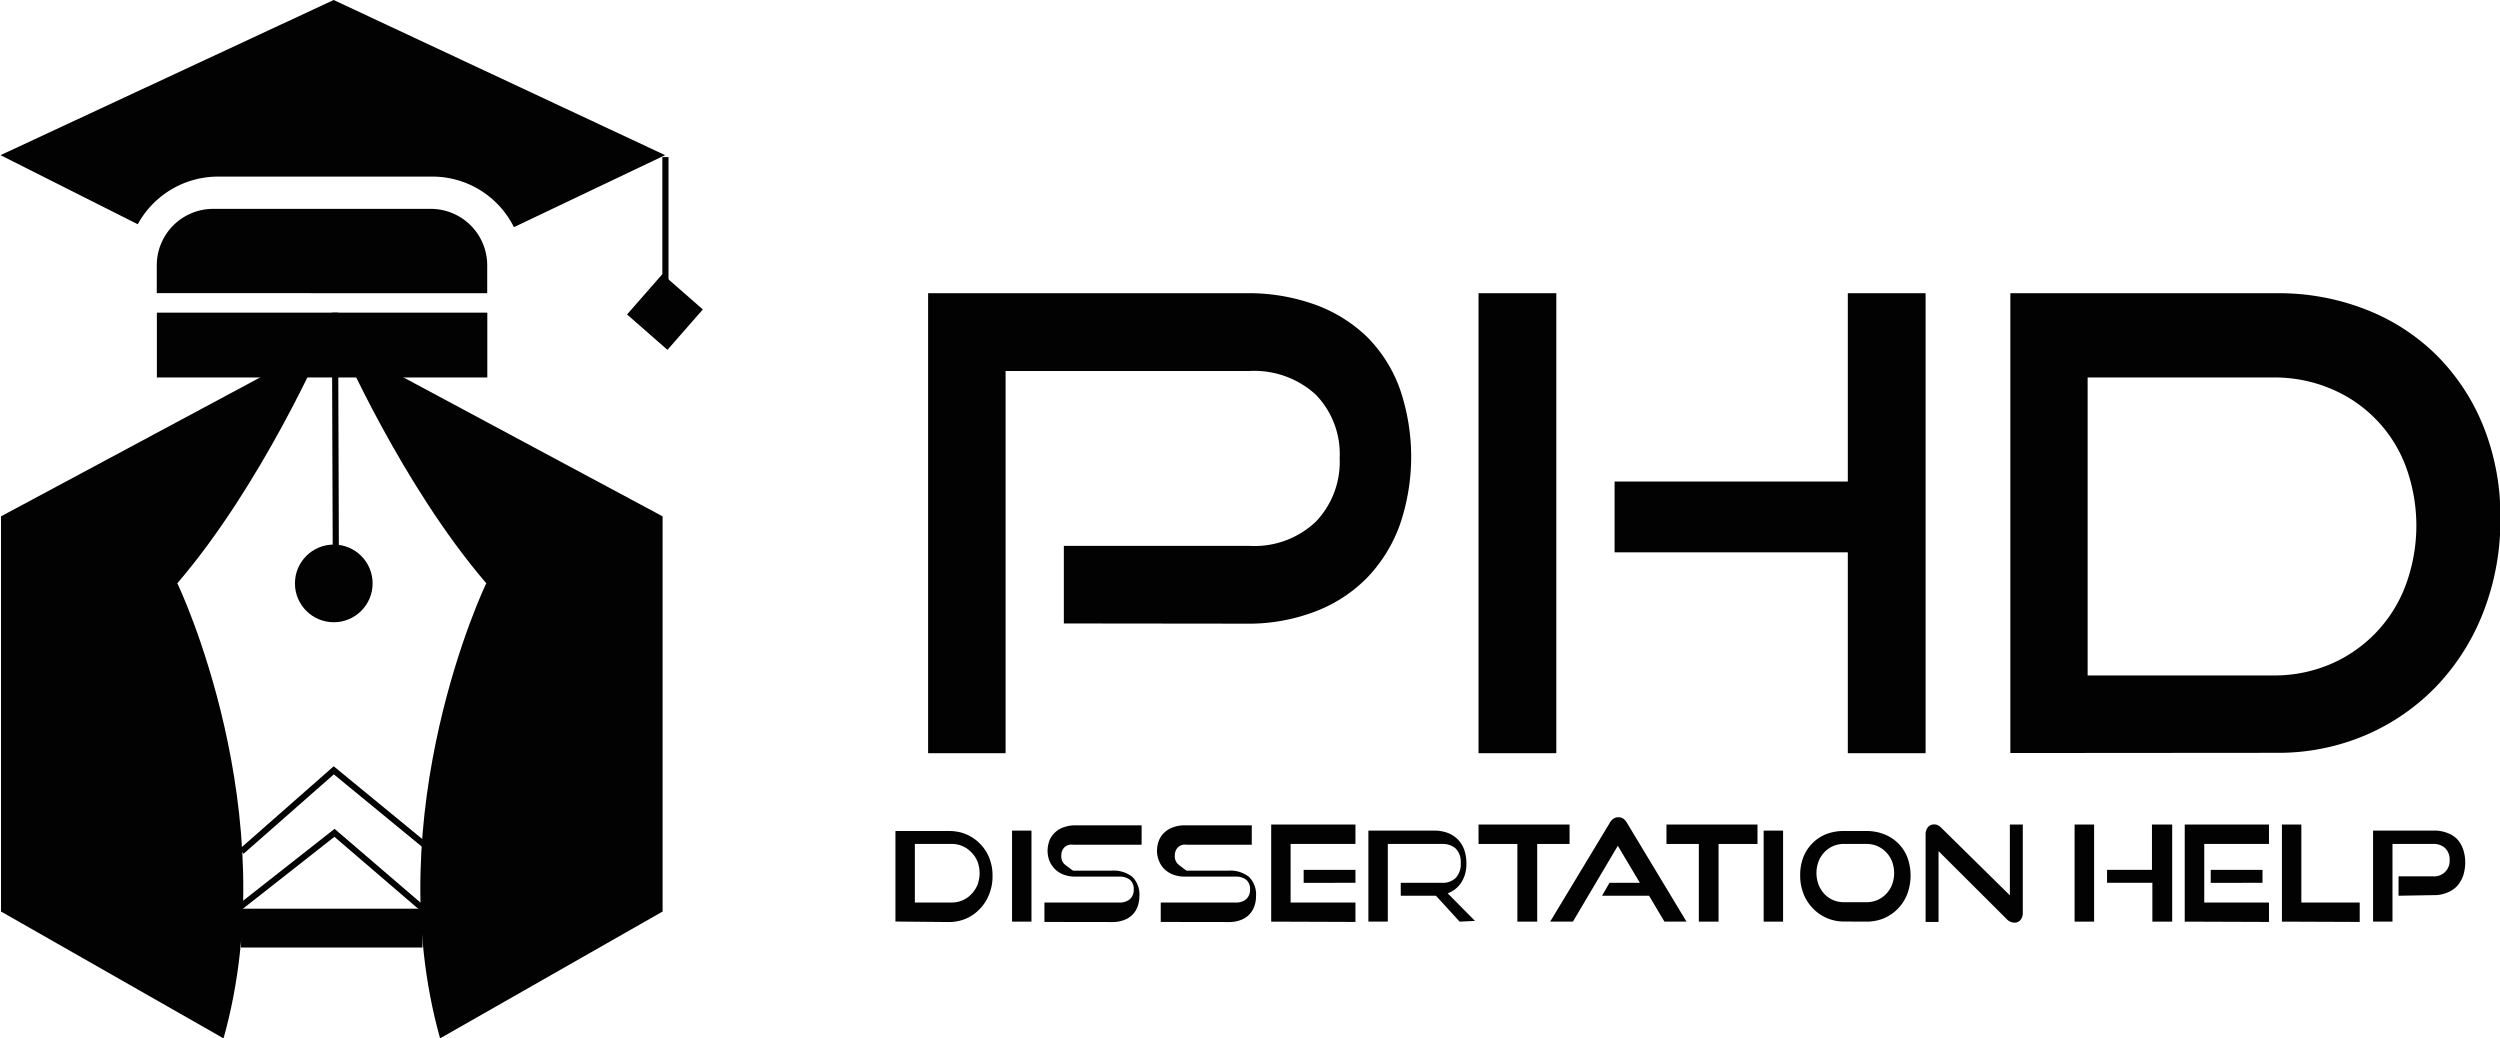
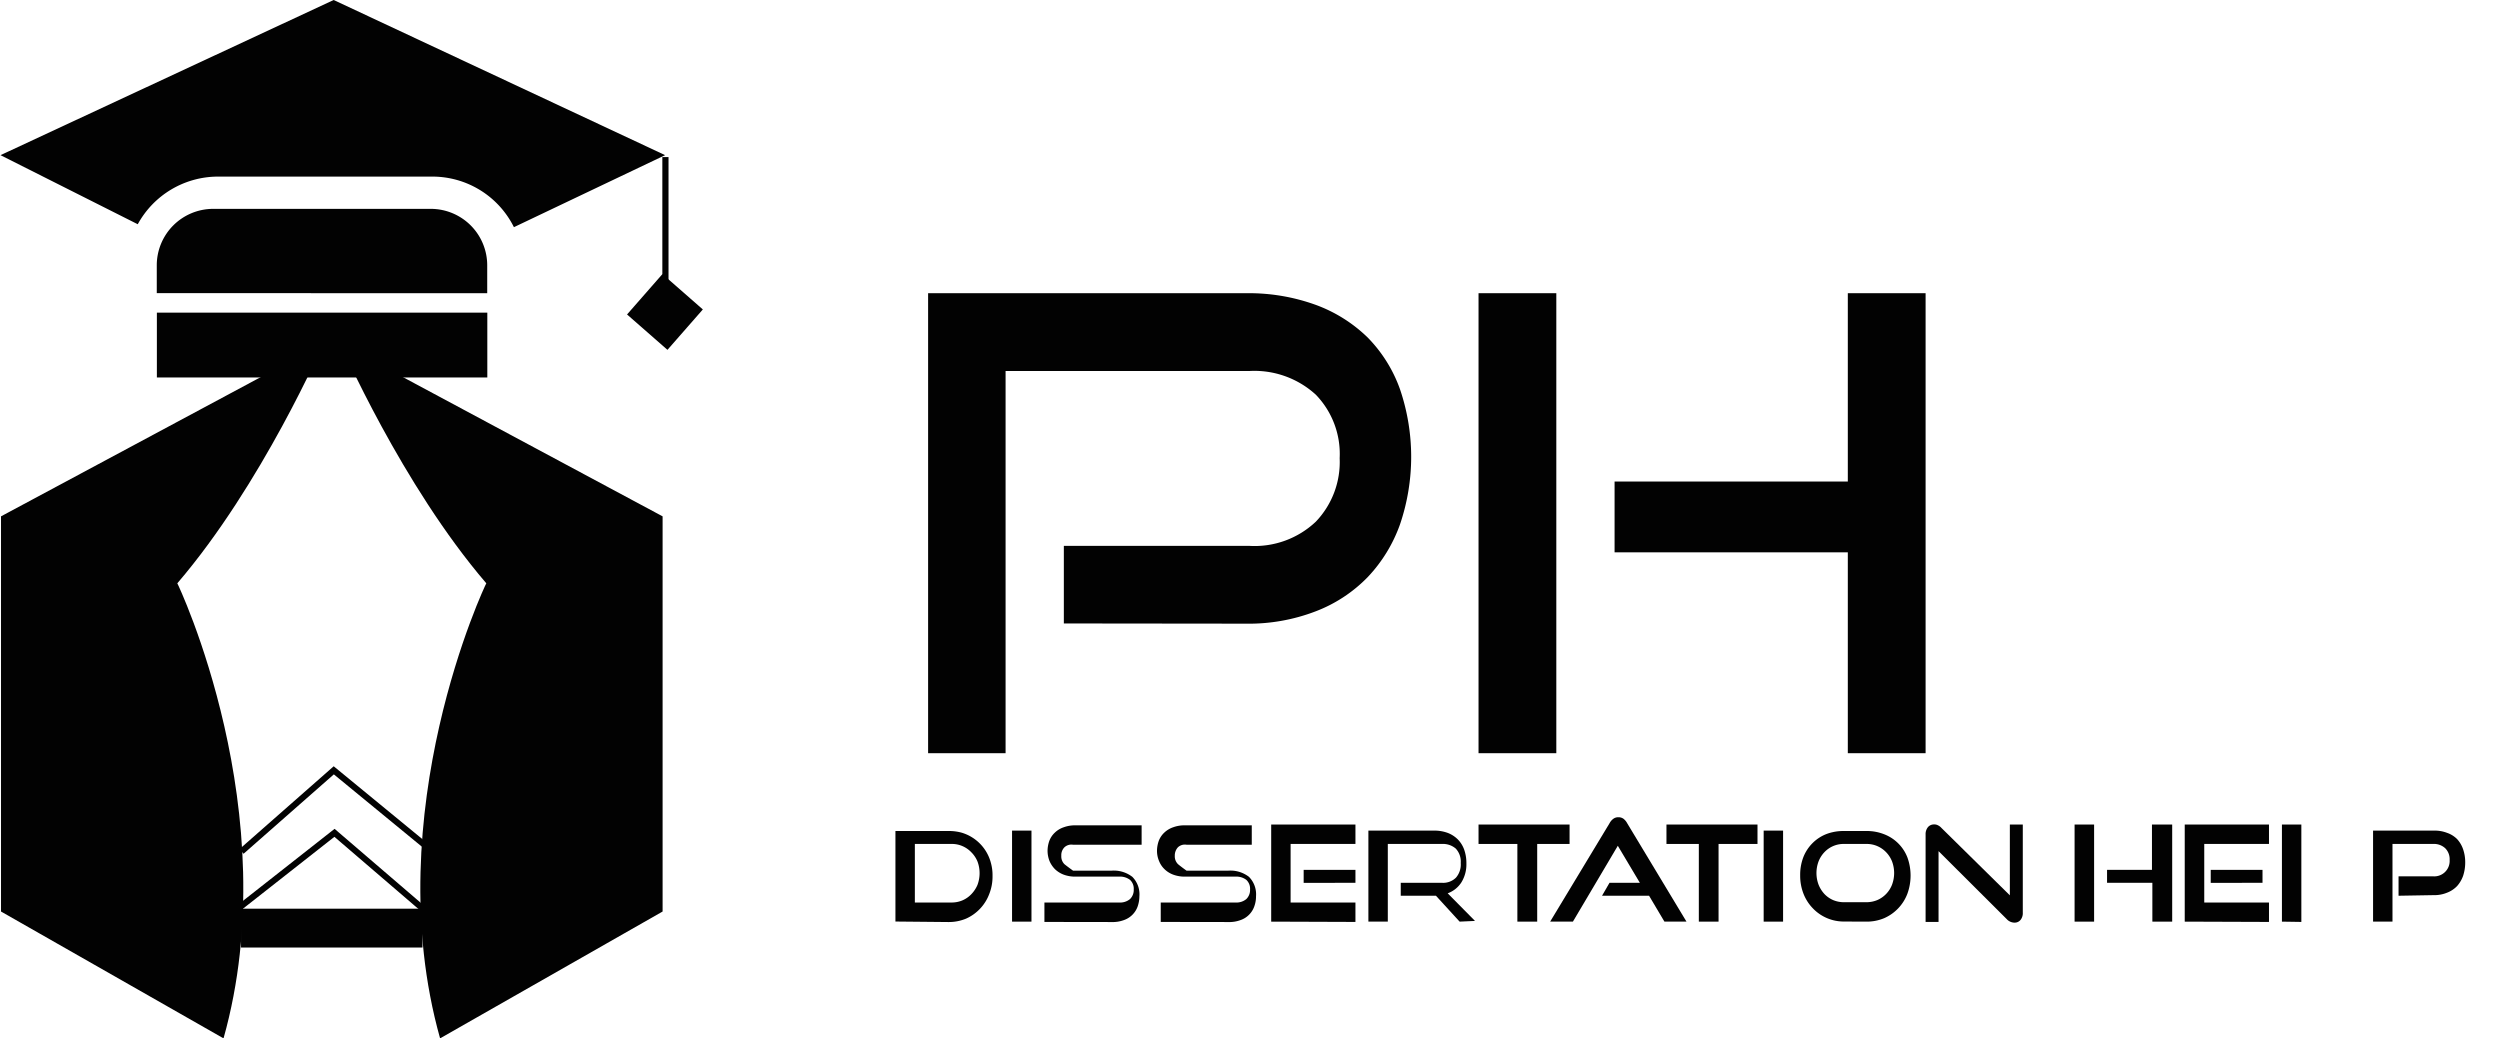
<svg xmlns="http://www.w3.org/2000/svg" id="Layer_1" data-name="Layer 1" viewBox="0 0 247.17 102.66">
  <defs>
    <style>.cls-1{fill:#020202;}.cls-2{fill:none;stroke:#020202;stroke-miterlimit:10;stroke-width:0.61px;}</style>
  </defs>
  <title>PHP dissertation Help</title>
  <path class="cls-1" d="M227.75,459.43l22-12.54V407.82l-31.86-17.08s6.06,13.95,14.43,23.7C232.28,414.45,221.49,437.12,227.75,459.43Z" transform="translate(-184.24 -356.77)" />
  <path class="cls-1" d="M206.34,459.43l-22-12.54V407.82l31.86-17.08s-6.06,13.95-14.43,23.7C201.8,414.45,212.61,437.12,206.34,459.43Z" transform="translate(-184.24 -356.77)" />
  <rect class="cls-1" x="23.83" y="89.84" width="17.94" height="3.84" />
  <polyline class="cls-2" points="23.07 90.2 33.07 82.34 42.12 90.11" />
  <polyline class="cls-2" points="23.88 84.18 33 76.16 41.96 83.52" />
-   <line class="cls-2" x1="33.12" y1="30.91" x2="33.21" y2="57.81" />
-   <circle class="cls-1" cx="33" cy="57.68" r="3.84" />
  <line class="cls-2" x1="65.79" y1="15.53" x2="65.79" y2="28.99" />
  <path class="cls-1" d="M205.74,374.23H227a9,9,0,0,1,8.05,5L250,372.11l-32.77-15.34-32.94,15.34,13.57,6.83A9.05,9.05,0,0,1,205.74,374.23Z" transform="translate(-184.24 -356.77)" />
  <path class="cls-1" d="M232.41,385.76V383a5.58,5.58,0,0,0-5.58-5.58H205.32a5.58,5.58,0,0,0-5.58,5.58v2.75Z" transform="translate(-184.24 -356.77)" />
  <rect class="cls-1" x="15.51" y="30.91" width="32.67" height="6.41" />
  <rect class="cls-1" x="247.32" y="384.96" width="5.31" height="5.31" transform="translate(-390.55 -36.47) rotate(-48.79)" />
  <path class="cls-1" d="M289.42,418.41v-7.67h18.35a8.81,8.81,0,0,0,6.56-2.39,8.54,8.54,0,0,0,2.36-6.28,8.42,8.42,0,0,0-2.36-6.28,9,9,0,0,0-6.56-2.34H283.66v37.79H276V385.76h31.4a19.42,19.42,0,0,1,6.92,1.15,14.49,14.49,0,0,1,5.14,3.23,14,14,0,0,1,3.19,5.1,20.75,20.75,0,0,1,0,13.39,14.77,14.77,0,0,1-3.19,5.2,14.25,14.25,0,0,1-5.14,3.38,18.4,18.4,0,0,1-6.92,1.22Z" transform="translate(-184.24 -356.77)" />
  <path class="cls-1" d="M330.42,431.24V385.76h7.69v45.48Zm36.51,0V411.38H343.87v-7h23.06V385.76h7.69v45.48Z" transform="translate(-184.24 -356.77)" />
-   <path class="cls-1" d="M383,431.22V385.76h26.33a23.61,23.61,0,0,1,8.87,1.63,20.52,20.52,0,0,1,7,4.56,21,21,0,0,1,4.6,7.05,23.9,23.9,0,0,1,1.65,9,25.08,25.08,0,0,1-1.65,9.19,22.25,22.25,0,0,1-4.6,7.35,21.39,21.39,0,0,1-7,4.88,22,22,0,0,1-8.87,1.78ZM409,423.55a14.14,14.14,0,0,0,5.63-1.11,13.67,13.67,0,0,0,7.45-7.8,16.95,16.95,0,0,0,0-11.8,13.4,13.4,0,0,0-7.45-7.66,14.3,14.3,0,0,0-5.63-1.09H390.64v29.46Z" transform="translate(-184.24 -356.77)" />
  <path class="cls-1" d="M272.77,447.88v-8.95H278a4.73,4.73,0,0,1,1.3.16,4.23,4.23,0,0,1,2.91,3,4.52,4.52,0,0,1,.16,1.27,4.68,4.68,0,0,1-.33,1.81,4.33,4.33,0,0,1-2.28,2.42,4.42,4.42,0,0,1-1.76.34Zm5.52-1.88a2.76,2.76,0,0,0,1.1-.21,2.68,2.68,0,0,0,.88-.61,3,3,0,0,0,.61-.92,3.3,3.3,0,0,0,.21-1.16,3.26,3.26,0,0,0-.21-1.16,2.8,2.8,0,0,0-.61-.91,2.68,2.68,0,0,0-.88-.61,2.6,2.6,0,0,0-1.1-.21h-3.6V446Z" transform="translate(-184.24 -356.77)" />
  <path class="cls-1" d="M284.3,447.89v-9h1.92v9Z" transform="translate(-184.24 -356.77)" />
  <path class="cls-1" d="M287.5,447.92V446h7.4a1.52,1.52,0,0,0,1.06-.34,1.24,1.24,0,0,0,.37-.95,1.18,1.18,0,0,0-.37-.95,1.61,1.61,0,0,0-1.06-.32h-4.32a3.25,3.25,0,0,1-1.16-.19,2.54,2.54,0,0,1-.87-.54,2.57,2.57,0,0,1-.55-.82,2.81,2.81,0,0,1-.19-1,3,3,0,0,1,.18-1,2.18,2.18,0,0,1,.54-.8,2.33,2.33,0,0,1,.88-.53,3.23,3.23,0,0,1,1.19-.19h6.51v1.92h-6.77a1,1,0,0,0-.86.25,1.1,1.1,0,0,0-.31.84,1.07,1.07,0,0,0,.31.83c.24.2.85.64.85.64h3.81a3,3,0,0,1,2.05.61,2.45,2.45,0,0,1,.7,1.92,3.11,3.11,0,0,1-.17,1,2.2,2.2,0,0,1-1.37,1.36,3.18,3.18,0,0,1-1.22.19Z" transform="translate(-184.24 -356.77)" />
  <path class="cls-1" d="M299,447.92V446h7.4a1.52,1.52,0,0,0,1.06-.34,1.24,1.24,0,0,0,.37-.95,1.18,1.18,0,0,0-.37-.95,1.61,1.61,0,0,0-1.06-.32h-5a3.23,3.23,0,0,1-1.15-.19,2.45,2.45,0,0,1-.87-.54,2.28,2.28,0,0,1-.55-.82,2.59,2.59,0,0,1-.2-1,3,3,0,0,1,.18-1,2.18,2.18,0,0,1,.54-.8,2.41,2.41,0,0,1,.88-.53,3.25,3.25,0,0,1,1.2-.19H308v1.92h-6.43a1,1,0,0,0-.87.25,1.19,1.19,0,0,0-.31.84,1.08,1.08,0,0,0,.32.83c.23.2.84.64.84.64h4.12a3,3,0,0,1,2.05.61,2.45,2.45,0,0,1,.7,1.92,2.87,2.87,0,0,1-.17,1,2.2,2.2,0,0,1-1.37,1.36,3.18,3.18,0,0,1-1.22.19Z" transform="translate(-184.24 -356.77)" />
  <path class="cls-1" d="M309.92,447.89v-9.6h8.33v1.92h-6.41V446h6.41v1.92Zm3.21-3.83v-1.29h5.12v1.28Z" transform="translate(-184.24 -356.77)" />
  <path class="cls-1" d="M328.55,447.89l-2.34-2.56h-3.48v-1.28h4.06a1.8,1.8,0,0,0,1.4-.51,2,2,0,0,0,.47-1.45,1.88,1.88,0,0,0-.49-1.42,1.93,1.93,0,0,0-1.36-.46h-5.36v7.68h-1.92v-9H326a3.81,3.81,0,0,1,1.38.23,2.86,2.86,0,0,1,1,.65,2.79,2.79,0,0,1,.62,1,4,4,0,0,1,.22,1.37,3.39,3.39,0,0,1-.49,1.86,2.71,2.71,0,0,1-1.36,1.09l2.7,2.73Z" transform="translate(-184.24 -356.77)" />
  <path class="cls-1" d="M334.26,447.89v-7.68h-3.84v-1.92h9v1.92h-3.2v7.68Z" transform="translate(-184.24 -356.77)" />
  <path class="cls-1" d="M348.8,447.89l-1.52-2.56h-4.65l.74-1.28h3l-2.18-3.66-4.44,7.5H337.5l5.88-9.74a1.28,1.28,0,0,1,.37-.43.8.8,0,0,1,.5-.15.82.82,0,0,1,.5.15,1.36,1.36,0,0,1,.36.43l5.87,9.74Z" transform="translate(-184.24 -356.77)" />
  <path class="cls-1" d="M352.2,447.89v-7.68H349v-1.92h9v1.92h-3.85v7.68Z" transform="translate(-184.24 -356.77)" />
  <path class="cls-1" d="M358.61,447.89v-9h1.92v9Z" transform="translate(-184.24 -356.77)" />
  <path class="cls-1" d="M366.56,447.88a4.22,4.22,0,0,1-3.1-1.32,4.32,4.32,0,0,1-.92-1.45,4.87,4.87,0,0,1-.32-1.81,4.82,4.82,0,0,1,.32-1.8,4.07,4.07,0,0,1,.92-1.39,4,4,0,0,1,1.38-.89,4.79,4.79,0,0,1,1.72-.29h2.19a4.66,4.66,0,0,1,1.77.32,4,4,0,0,1,2.3,2.29,5.27,5.27,0,0,1,0,3.59,4.3,4.3,0,0,1-2.3,2.42,4.45,4.45,0,0,1-1.76.34Zm2.17-1.91a2.81,2.81,0,0,0,1.11-.21,2.68,2.68,0,0,0,.88-.61,2.72,2.72,0,0,0,.58-.91,3.28,3.28,0,0,0,0-2.31,2.78,2.78,0,0,0-.58-.9,2.68,2.68,0,0,0-.88-.61,2.64,2.64,0,0,0-1.11-.21h-2.15a2.6,2.6,0,0,0-1.1.21,2.64,2.64,0,0,0-.87.61,2.81,2.81,0,0,0-.57.9,3.28,3.28,0,0,0,0,2.31,3,3,0,0,0,.57.91,2.64,2.64,0,0,0,.87.61,2.76,2.76,0,0,0,1.1.21Z" transform="translate(-184.24 -356.77)" />
  <path class="cls-1" d="M375.9,440.92v7h-1.28v-8.65a1.09,1.09,0,0,1,.23-.72.78.78,0,0,1,.63-.27.72.72,0,0,1,.35.08,1.1,1.1,0,0,1,.35.26l6.77,6.67v-7h1.28V447a1.07,1.07,0,0,1-.2.69.75.75,0,0,1-.6.3,1.06,1.06,0,0,1-.79-.35Z" transform="translate(-184.24 -356.77)" />
  <path class="cls-1" d="M389.35,447.89v-9.6h1.93v9.6Zm7.69,0v-3.84h-4.48v-1.28H397v-4.48H399v9.6Z" transform="translate(-184.24 -356.77)" />
  <path class="cls-1" d="M400.24,447.89v-9.6h8.33v1.92h-6.4V446h6.4v1.92Zm2.57-3.83v-1.29h5.12v1.28Z" transform="translate(-184.24 -356.77)" />
-   <path class="cls-1" d="M409.85,447.89v-9.6h1.92V446h5.77v1.92Z" transform="translate(-184.24 -356.77)" />
+   <path class="cls-1" d="M409.85,447.89v-9.6h1.92V446v1.92Z" transform="translate(-184.24 -356.77)" />
  <path class="cls-1" d="M421.38,445.33v-1.92h3.4a1.52,1.52,0,0,0,1.65-1.61,1.53,1.53,0,0,0-.44-1.17,1.64,1.64,0,0,0-1.21-.42h-4v7.68h-1.92v-9h6a3.44,3.44,0,0,1,1.31.22,2.6,2.6,0,0,1,1,.62,2.88,2.88,0,0,1,.59,1,3.92,3.92,0,0,1,.21,1.32,4.19,4.19,0,0,1-.21,1.32,3.06,3.06,0,0,1-.59,1,2.7,2.7,0,0,1-1,.66,3.27,3.27,0,0,1-1.31.24Z" transform="translate(-184.24 -356.77)" />
</svg>